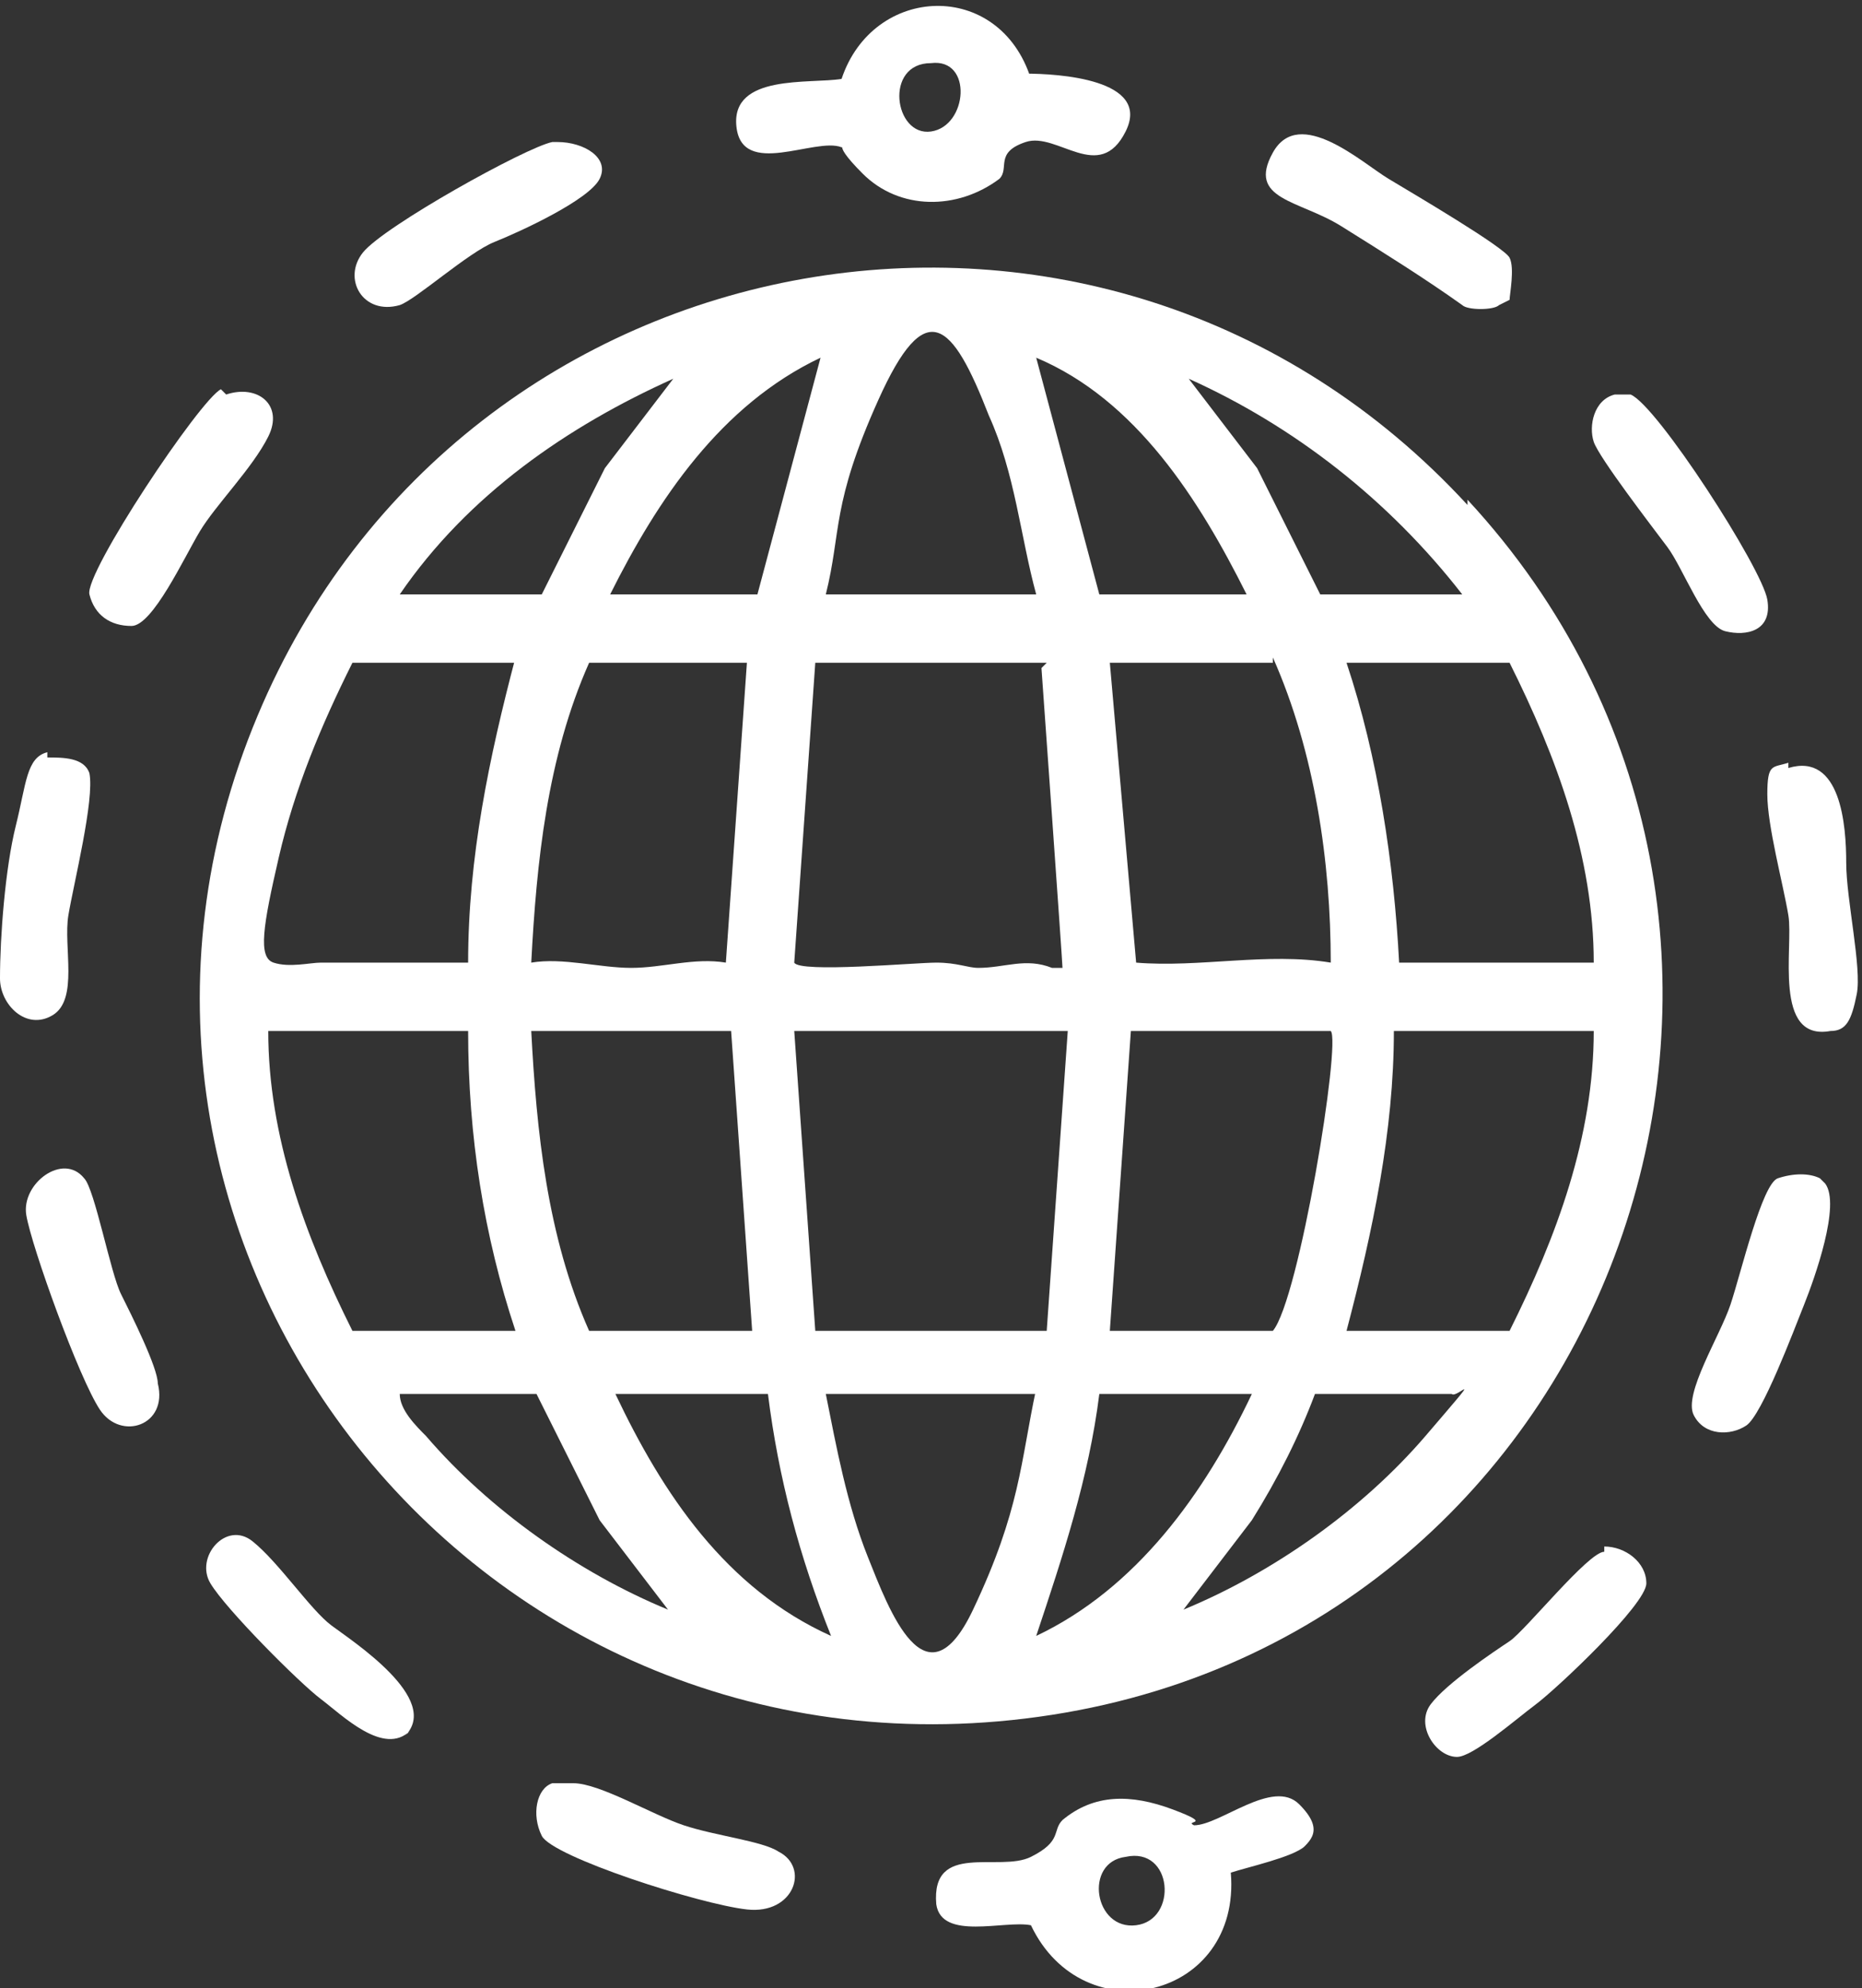
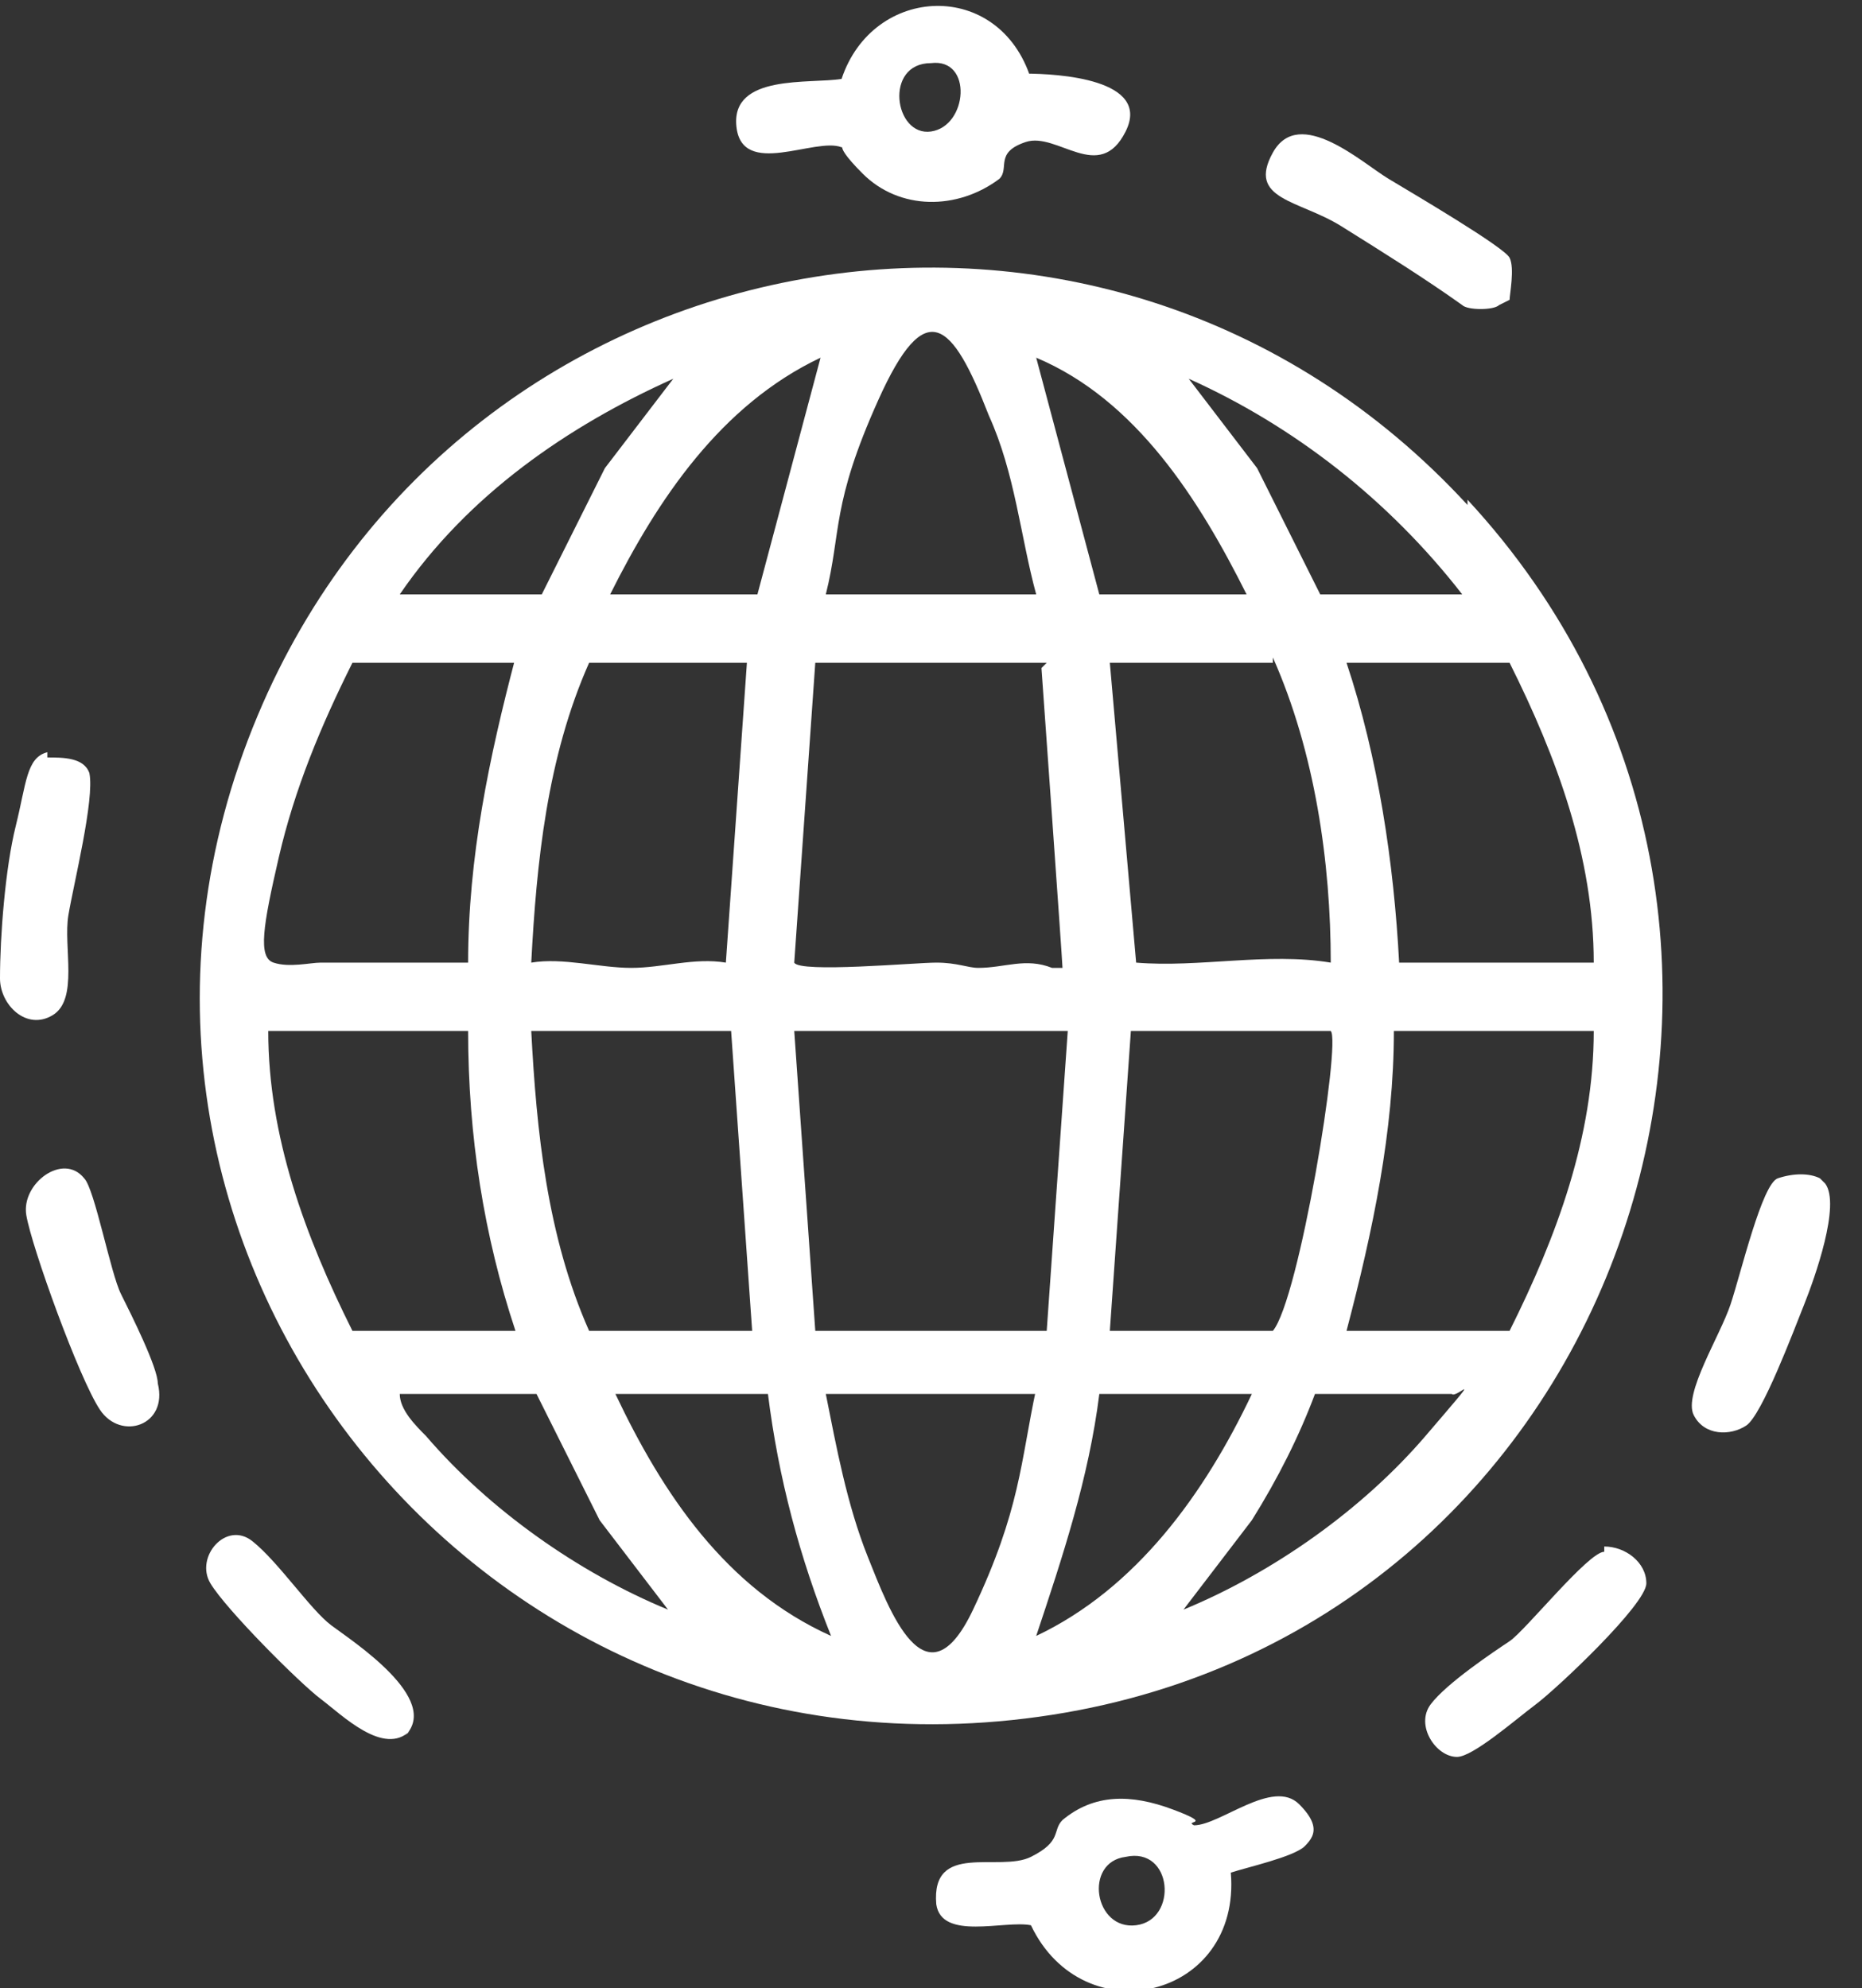
<svg xmlns="http://www.w3.org/2000/svg" id="Capa_1" version="1.1" viewBox="0 0 35.4 37.8">
  <rect x="0" y="0" width="35.4" height="37.8" fill="#333333" stroke="none" />
  <defs>
    <style>
      .st0 {
        fill: #fff;
      }
    </style>
  </defs>
  <path class="st0" d="M27.9,9.5c7.5,8.1,3,21.4-7.9,23.1S.7,23.6,4.9,13.6c3.9-9.3,16.1-11.5,23-4ZM19.7,11.3c-.3-1.1-.4-2.3-.9-3.4-.7-1.8-1.2-2.3-2.1-.3s-.7,2.5-1,3.7h4ZM11.6,11.3h2.8l1.2-4.5c-1.9.9-3.1,2.7-4,4.5ZM23.7,11.3c-.9-1.8-2.1-3.7-4-4.5l1.2,4.5h2.8ZM7.6,11.3h2.7l1.2-2.4,1.3-1.7c-2,.9-3.9,2.2-5.2,4.1ZM27.8,11.3c-1.4-1.8-3.2-3.2-5.2-4.1l1.3,1.7,1.2,2.4h2.7ZM9.8,12.6h-3.1c-.6,1.2-1.1,2.4-1.4,3.7s-.4,1.9-.1,2,.7,0,.9,0,.4,0,.6,0c.7,0,1.5,0,2.2,0,0-2,.4-3.9.9-5.8ZM14.3,12.6h-3.1c-.8,1.8-1,3.8-1.1,5.7.6-.1,1.3.1,1.9.1s1.2-.2,1.8-.1l.4-5.7ZM19.9,12.6h-4.4l-.4,5.7c.1.2,2.3,0,2.7,0s.6.1.8.1c.5,0,.9-.2,1.4,0h.2c0-.1-.4-5.7-.4-5.7ZM24.2,12.6h-3.1l.5,5.7c1.2.1,2.5-.2,3.7,0,0-1.9-.3-4-1.1-5.8ZM28.7,12.6h-3.1c.6,1.8.9,3.8,1,5.7h3.7c0-2-.7-3.9-1.6-5.7ZM8.9,19.6h-3.8c0,2,.7,3.9,1.6,5.7h3.1c-.6-1.8-.9-3.7-.9-5.7ZM13.9,19.6h-3.8c.1,1.9.3,3.9,1.1,5.7h3.1l-.4-5.7ZM20.2,19.6h-5.1l.4,5.7h4.4l.4-5.7ZM25.3,19.6h-3.8l-.4,5.7h3.1c.5-.6,1.3-5.5,1.1-5.7ZM30.3,19.6h-3.8c0,1.9-.4,3.8-.9,5.7h3.1c.9-1.8,1.6-3.7,1.6-5.7ZM10.3,26.5h-2.7c0,.3.3.6.5.8,1.2,1.4,2.9,2.6,4.6,3.3l-1.3-1.7-1.2-2.4ZM14.5,26.5h-2.8c.9,1.9,2.1,3.7,4.1,4.6-.6-1.5-1-3-1.2-4.6ZM19.7,26.5h-4c.2,1,.4,2.1.8,3.1s1.1,2.9,2,1,.9-2.8,1.2-4.2ZM23.7,26.5h-2.8c-.2,1.6-.7,3.1-1.2,4.6,1.9-.9,3.2-2.7,4.1-4.6ZM27.7,26.5h-2.7c-.3.8-.7,1.6-1.2,2.4l-1.3,1.7c1.7-.7,3.4-1.9,4.6-3.3s.6-.7.5-.8Z" />
  <path class="st0" d="M19.5,1.4c.6,0,2.4.1,1.9,1.1s-1.3,0-1.9.2-.3.5-.5.7c-.8.6-1.9.6-2.6-.1s-.2-.5-.4-.5c-.5-.2-1.9.6-2-.4s1.4-.8,2-.9c.6-1.8,3-1.9,3.6,0ZM17.7,1.2c-.9,0-.7,1.4,0,1.3s.8-1.4,0-1.3Z" />
  <path class="st0" d="M24.8,35.1c-.2.2-1.1.4-1.4.5.2,2.4-2.8,3.1-3.8,1-.5-.1-1.7.3-1.8-.4-.1-1.2,1.2-.6,1.8-.9s.4-.5.6-.7c.6-.5,1.3-.5,2.1-.2s.2.2.4.3c.5,0,1.5-.9,2-.4s.2.7,0,.9ZM21.4,35.3c-.8.1-.6,1.4.2,1.3s.7-1.5-.2-1.3Z" />
-   <path class="st0" d="M34,14.6c1-.3,1.1,1.1,1.1,1.8s.3,2,.2,2.5-.2.7-.5.7c-1.1.2-.7-1.6-.8-2.2s-.4-1.7-.4-2.3.1-.5.4-.6Z" />
  <path class="st0" d="M34.7,22.5c.3.4-.2,1.8-.4,2.3s-.8,2.1-1.1,2.3-.8.2-1-.2.5-1.5.7-2.1.6-2.3.9-2.4.6-.1.8,0Z" />
-   <path class="st0" d="M30.7,7.5c.1,0,.2,0,.3,0,.5.2,2.5,3.3,2.6,3.9s-.4.7-.8.6-.8-1.2-1.1-1.6-1.3-1.7-1.4-2,0-.8.4-.9Z" />
  <path class="st0" d="M28.5,5.8c-.1.1-.6.1-.7,0-.7-.5-1.5-1-2.3-1.5s-1.8-.5-1.3-1.4,1.7.2,2.2.5,2.2,1.3,2.3,1.5,0,.7,0,.8Z" />
-   <path class="st0" d="M10.6,2.7c.5,0,1,.3.8.7s-1.5,1-2,1.2-1.5,1.1-1.8,1.2c-.7.2-1.1-.5-.7-1s3.1-2,3.6-2.1Z" />
  <path class="st0" d="M30.5,29.4c.4,0,.8.3.8.7s-1.7,2-2.1,2.3-1.2,1-1.5,1c-.4,0-.8-.6-.5-1s1.2-1,1.5-1.2,1.5-1.7,1.8-1.7Z" />
  <path class="st0" d="M.9,14.4c.3,0,.7,0,.8.3.1.5-.3,2.1-.4,2.7s.2,1.6-.3,1.9-1-.2-1-.7c0-.8.1-2.1.3-2.9s.2-1.3.6-1.4Z" />
-   <path class="st0" d="M10.5,33.9c.2,0,.3,0,.4,0,.5,0,1.5.6,2.1.8s1.5.3,1.8.5c.6.3.3,1.2-.6,1.1s-3.7-1-3.9-1.4-.1-.9.2-1Z" />
  <path class="st0" d="M1.6,22.4c.2.2.5,1.8.7,2.2s.7,1.4.7,1.7c.2.8-.7,1.1-1.1.5s-1.3-3.1-1.4-3.7.7-1.2,1.1-.7Z" />
-   <path class="st0" d="M4.3,7.5c.6-.2,1.1.2.8.8s-1,1.3-1.3,1.8-.9,1.8-1.3,1.8-.7-.2-.8-.6,2.1-3.7,2.5-3.9Z" />
  <path class="st0" d="M7.8,32.9c-.5.5-1.3-.3-1.7-.6s-1.8-1.7-2.1-2.2.3-1.2.8-.8,1.1,1.3,1.5,1.6,2.1,1.4,1.4,2.1Z" />
</svg>